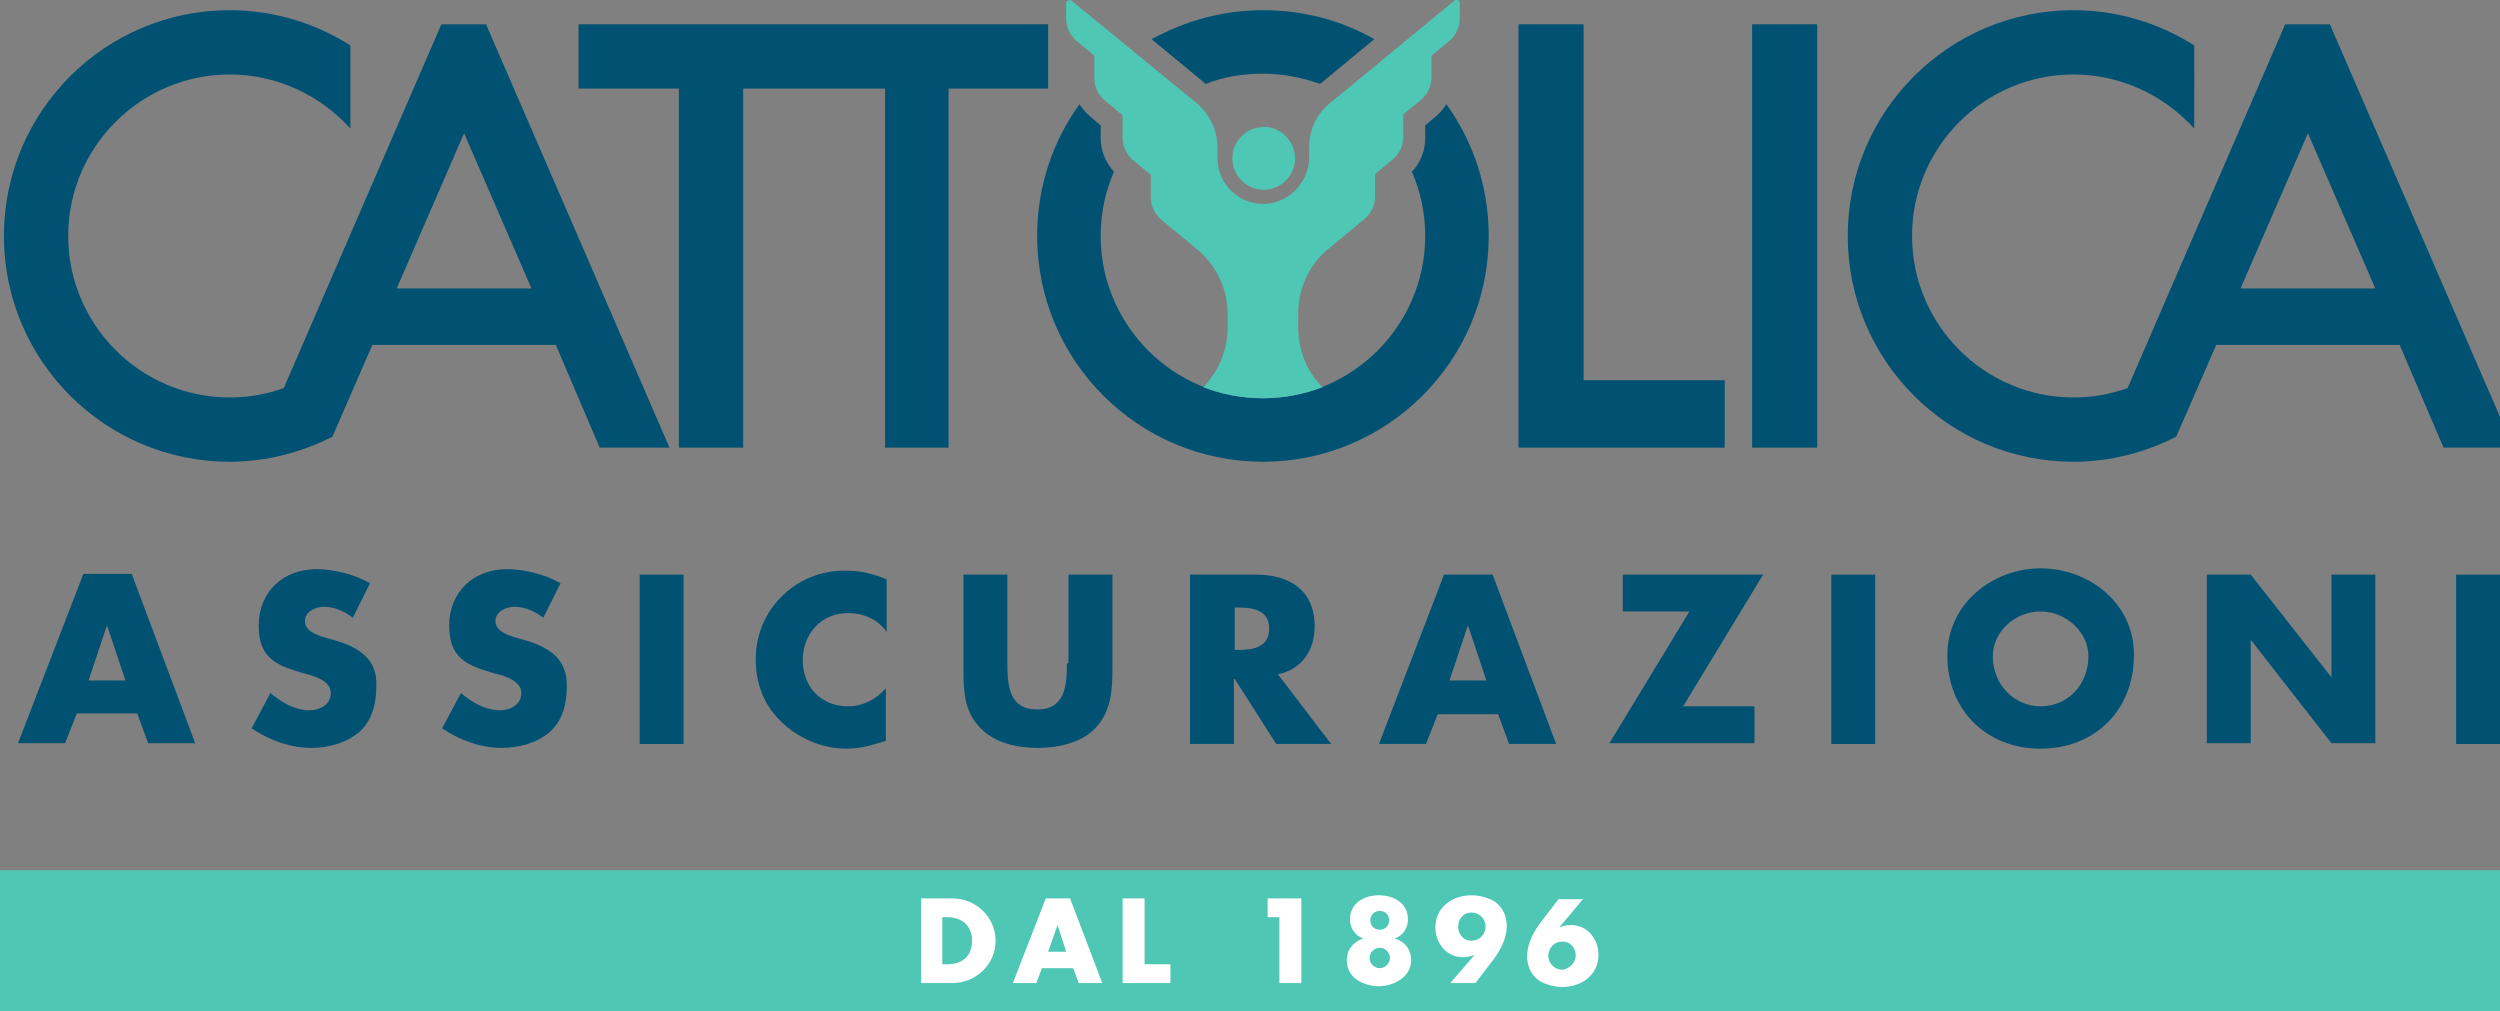
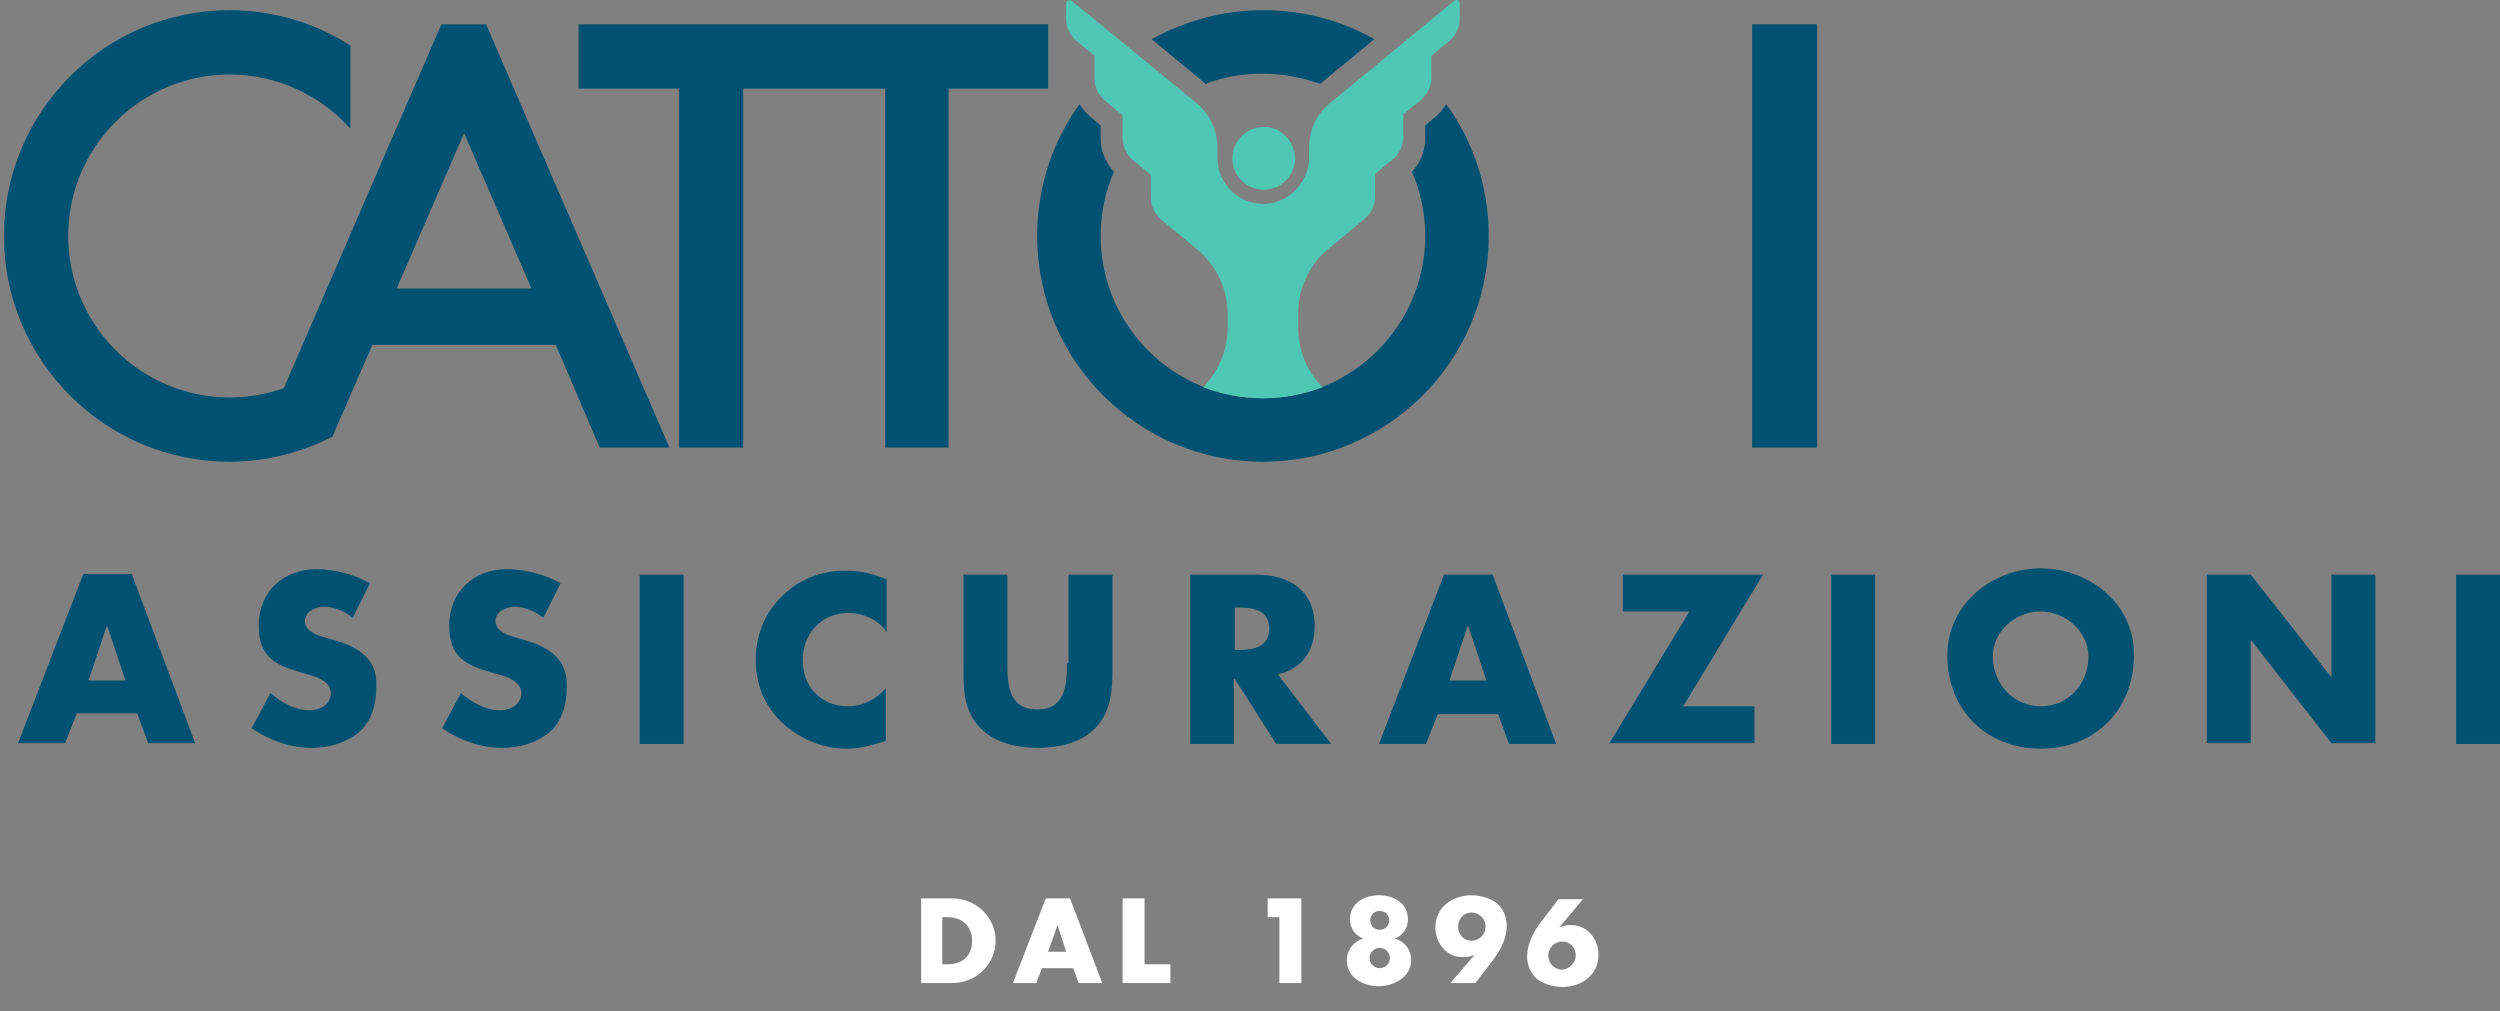
<svg xmlns="http://www.w3.org/2000/svg" version="1.1" id="Livello_1" viewBox="0 0 318.9 129">
  <rect x="0" y="0" width="318.9" height="129" fill="#808080" stroke="none" />
  <style type="text/css">
    .st0{fill:#005172;}
    .st1{fill:#4fc7b5;}
    .st2{fill:#ffffff;}
  </style>
  <g>
    <path class="st0" d="M10.6,73.3L2.3,94.8h6l1.5-3.8h7.7l1.4,3.8h6l-8.1-21.6H10.6z M11.3,86.8l2.3-6.9h0.1l2.3,6.9H11.3z" />
    <path class="st0" d="M42.8,81.7l-1.4-0.4c-1-0.3-2.5-0.8-2.5-2.1c0-1.2,1.4-1.8,2.4-1.8c1.4,0,2.7,0.6,3.7,1.4l2.2-4.4 c-1.9-1.1-4.6-1.8-6.8-1.8c-4.3,0-7.4,2.9-7.4,7.2c0,4.2,2.3,5.1,5.8,6.1c1.2,0.3,3.4,0.9,3.4,2.5c0,1.5-1.4,2.2-2.7,2.2 c-1.9,0-3.6-1-5-2.2l-2.4,4.5c2.2,1.5,4.9,2.5,7.6,2.5c2.2,0,4.4-0.6,6.1-2c1.7-1.5,2.2-3.7,2.2-5.8C48.2,84.1,45.8,82.6,42.8,81.7" />
    <path class="st0" d="M67.1,81.7l-1.4-0.4c-1-0.3-2.5-0.8-2.5-2.1c0-1.2,1.4-1.8,2.4-1.8c1.4,0,2.7,0.6,3.7,1.4l2.2-4.4 c-1.9-1.1-4.6-1.8-6.8-1.8c-4.3,0-7.4,2.9-7.4,7.2c0,4.2,2.3,5.1,5.8,6.1c1.2,0.3,3.4,0.9,3.4,2.5c0,1.5-1.4,2.2-2.7,2.2 c-1.9,0-3.6-1-5-2.2l-2.4,4.5c2.2,1.5,4.9,2.5,7.6,2.5c2.2,0,4.4-0.6,6.1-2c1.7-1.5,2.2-3.7,2.2-5.8C72.4,84.1,70.1,82.6,67.1,81.7" />
    <rect x="81.6" y="73.3" class="st0" width="5.6" height="21.6" />
    <path class="st0" d="M99.6,76.2c-2.1,2.1-3.2,5-3.2,7.9c0,3.2,1.1,6,3.5,8.2c2.2,2,5.1,3.2,8.1,3.2c1.7,0,3.1-0.4,5-1v-6.7 c-1.2,1.4-3,2.3-4.8,2.3c-3.5,0-5.8-2.5-5.8-5.9c0-3.3,2.3-6,5.8-6c1.9,0,3.8,0.8,4.9,2.4v-6.7c-1.7-0.7-3.3-1.1-5.1-1.1 C104.8,72.7,101.7,74,99.6,76.2" />
    <path class="st0" d="M136.1,84.6c0,2.8-0.2,5.9-3.8,5.9c-3.6,0-3.8-3.1-3.8-5.9V73.3h-5.6v12.1c0,2.8,0.1,5.5,2.3,7.6 c1.8,1.8,4.6,2.4,7.2,2.4c2.5,0,5.4-0.6,7.2-2.4c2.1-2.1,2.3-4.8,2.3-7.6V73.3h-5.6V84.6z" />
    <path class="st0" d="M167.7,79.9c0-4.6-3.2-6.6-7.5-6.6h-8.4v21.6h5.6v-8.3h0.1l5.3,8.3h7L163,86C166.1,85.4,167.7,82.9,167.7,79.9 M158,82.9h-0.5v-5.4h0.5c1.8,0,3.9,0.3,3.9,2.7C161.9,82.6,159.8,82.9,158,82.9" />
    <path class="st0" d="M184.2,73.3l-8.3,21.6h6l1.5-3.8h7.7l1.4,3.8h6l-8.1-21.6H184.2z M184.9,86.8l2.3-6.9h0.1l2.3,6.9H184.9z" />
    <polygon class="st0" points="207,73.3 207,78 215.5,78 205.3,94.8 223.8,94.8 223.8,90.1 214.7,90.1 224.9,73.3" />
    <rect x="233.6" y="73.3" class="st0" width="5.6" height="21.6" />
    <path class="st0" d="M260.3,72.5c-6.2,0-11.9,4.6-11.9,11.1c0,7,5,11.9,11.9,11.9c6.9,0,11.9-4.9,11.9-11.9 C272.3,77.1,266.6,72.5,260.3,72.5 M260.3,90.1c-3.3,0-6.1-2.7-6.1-6.4c0-3,2.7-5.7,6.1-5.7c3.3,0,6.1,2.7,6.1,5.7 C266.4,87.4,263.7,90.1,260.3,90.1" />
    <polygon class="st0" points="297.4,86.4 297.4,86.4 287.1,73.3 281.5,73.3 281.5,94.8 287.1,94.8 287.1,81.6 287.1,81.6 297.4,94.8 303,94.8 303,73.3 297.4,73.3" />
    <rect x="313.3" y="73.3" class="st0" width="5.6" height="21.6" />
    <polygon class="st0" points="73.8,11.3 86.6,11.3 86.6,57.1 94.8,57.1 94.8,11.3 112.9,11.3 112.9,57.1 121,57.1 121,11.3 133.7,11.3 133.7,3.1 73.8,3.1   " />
    <rect x="223.5" y="3.1" class="st0" width="8.3" height="54" />
-     <polygon class="st0" points="220,48.5 202,48.5 202,3.6 202,3.6 202,3.1 193.7,3.1 193.7,57.1 194.9,57.1 220,57.1 220,48.8" />
    <path class="st0" d="M184.5,13.3c-0.4,0.6-0.8,1.1-1.4,1.6l-1.3,1.1v1.6c0,1.6-0.6,3.2-1.7,4.3c1.1,2.5,1.7,5.3,1.7,8.2 c0,11.4-9.3,20.7-20.7,20.7c-11.4,0-20.7-9.3-20.7-20.7c0-2.9,0.6-5.7,1.7-8.2c-1.1-1.2-1.7-2.7-1.7-4.3v-1.6l-1.3-1.1 c-0.6-0.5-1-1-1.4-1.6c-3.4,4.7-5.4,10.5-5.4,16.8c0,15.9,12.9,28.8,28.8,28.8c15.9,0,28.8-12.9,28.8-28.8 C189.9,23.8,187.9,18,184.5,13.3" />
    <path class="st0" d="M153.8,10.7c2.3-0.9,4.7-1.3,7.3-1.3c2.6,0,5,0.5,7.3,1.3l6.9-5.7c-4.2-2.4-9-3.7-14.2-3.7 c-5.2,0-10,1.4-14.2,3.7L153.8,10.7z" />
    <path class="st1" d="M169.6,13.2c-1.7,1.4-2.6,3.4-2.6,5.6V20c0,3.1-2.4,5.8-5.5,6c-3.4,0.2-6.2-2.5-6.2-5.8v0v-1.4 c0-2.2-1-4.2-2.6-5.6l-16-13.1c-0.3-0.2-0.7,0-0.7,0.3v2c0,1.1,0.5,2.1,1.3,2.8l2.3,1.9V10c0,1.1,0.5,2.1,1.3,2.8l2.3,1.9v2.9 c0,1.1,0.5,2.1,1.3,2.8l2.3,1.9v2.9c0,1.1,0.5,2.1,1.3,2.8l4.6,3.8c2.5,2.1,3.9,5.1,3.9,8.3v1.7c0,2.9-1.2,5.6-3.1,7.6 c2.3,0.9,4.9,1.4,7.6,1.4c2.7,0,5.2-0.5,7.6-1.4c-1.9-1.9-3.1-4.6-3.1-7.6V40c0-3.2,1.4-6.3,3.9-8.3l4.6-3.8 c0.8-0.7,1.3-1.7,1.3-2.8v-2.9l2.3-1.9c0.8-0.7,1.3-1.7,1.3-2.8v-2.9l2.3-1.9c0.8-0.7,1.3-1.7,1.3-2.8V7.1l2.3-1.9 c0.8-0.7,1.3-1.7,1.3-2.8v-2c0-0.4-0.4-0.6-0.7-0.3L169.6,13.2z" />
    <path class="st1" d="M165.2,20.2c0,2.2-1.8,4-4,4c-2.2,0-4-1.8-4-4c0-2.2,1.8-4,4-4C163.3,16.1,165.2,18,165.2,20.2" />
    <path class="st0" d="M76.5,57.1h8.9L62,3.1h-5.7L36.2,49.5c-2.2,0.8-4.5,1.2-6.9,1.2c-11.4,0-20.6-9.3-20.6-20.6 c0-11.4,9.3-20.6,20.6-20.6c6.1,0,11.6,2.7,15.4,6.9V5.8c-4.4-2.8-9.7-4.5-15.4-4.5C13.4,1.3,0.5,14.2,0.5,30.1 c0,15.9,12.9,28.8,28.8,28.8c4.7,0,9.2-1.2,13.1-3.2L47.5,44h23.4L76.5,57.1z M50.6,36.8L59.2,17l8.6,19.8H50.6z" />
-     <path class="st0" d="M311.7,57.1h8.9l-23.4-54h-5.7l-20.1,46.4c-2.2,0.8-4.5,1.2-6.9,1.2c-11.4,0-20.6-9.3-20.6-20.6 c0-11.4,9.3-20.6,20.6-20.6c6.1,0,11.6,2.7,15.4,6.9V5.8c-4.4-2.8-9.7-4.5-15.4-4.5c-15.9,0-28.8,12.9-28.8,28.8 c0,15.9,12.9,28.8,28.8,28.8c4.7,0,9.2-1.2,13.1-3.2l5.1-11.7h23.4L311.7,57.1z M285.8,36.8l8.6-19.8l8.6,19.8H285.8z" />
-     <rect x="-0.5" y="111" class="st1" width="319.4" height="18" />
    <path class="st2" d="M117.5,114.6h4c3,0,5.5,2.4,5.5,5.4c0,3-2.5,5.4-5.5,5.4h-4V114.6z M120.3,123h0.6c1.7,0,3.1-0.9,3.1-3 c0-1.9-1.3-3-3.1-3h-0.7V123z" />
    <path class="st2" d="M132.9,123.5l-0.7,1.9h-3l4.2-10.8h3.1l4.1,10.8h-3l-0.7-1.9H132.9z M134.9,118L134.9,118l-1.2,3.4h2.3 L134.9,118z" />
    <polygon class="st2" points="161.7,117 161.7,114.6 166,114.6 166,125.4 163.2,125.4 163.2,117" />
    <path class="st2" d="M179.6,117.3c0,1.1-0.7,2.1-1.7,2.4v0c1.3,0.4,2.1,1.4,2.1,2.8c0,2.2-2.3,3.3-4.1,3.3c-1.9,0-4.1-1-4.1-3.3 c0-1.4,0.9-2.4,2.1-2.8v0c-1-0.3-1.7-1.3-1.7-2.4c0-2.1,1.8-3.1,3.7-3.1S179.6,115.2,179.6,117.3 M174.7,122.2 c0,0.7,0.6,1.3,1.3,1.3c0.7,0,1.3-0.6,1.3-1.3c0-0.7-0.6-1.3-1.3-1.3C175.3,120.9,174.7,121.5,174.7,122.2 M174.8,117.4 c0,0.7,0.5,1.2,1.2,1.2s1.2-0.5,1.2-1.2c0-0.7-0.5-1.2-1.2-1.2S174.8,116.7,174.8,117.4" />
    <path class="st2" d="M185,125.4l3.1-3.6l0,0c-0.5,0.2-0.9,0.3-1.5,0.3c-2.1,0-3.5-1.8-3.5-3.8c0-2.6,2.2-4.1,4.6-4.1 c1,0,2.2,0.3,3.1,0.9c0.9,0.7,1.4,1.8,1.4,3c0,1.6-0.8,3.1-1.7,4.3l-2.3,3H185z M186,118.2c0,1,0.7,1.8,1.7,1.8 c1,0,1.8-0.8,1.8-1.8s-0.8-1.8-1.8-1.8C186.7,116.4,186,117.2,186,118.2" />
    <path class="st2" d="M202,114.6l-3.1,3.7l0,0c0.5-0.2,0.9-0.3,1.5-0.3c2.1,0,3.5,1.8,3.5,3.8c0,2.6-2.2,4.1-4.6,4.1 c-1,0-2.2-0.3-3.1-0.9c-0.9-0.7-1.4-1.8-1.4-3c0-1.6,0.8-3.1,1.7-4.3l2.3-3H202z M201,121.9c0-1-0.7-1.8-1.7-1.8 c-1,0-1.8,0.8-1.8,1.8c0,1,0.8,1.8,1.8,1.8C200.2,123.6,201,122.8,201,121.9" />
    <polygon class="st2" points="146,123 149.3,123 149.3,125.4 143.2,125.4 143.2,114.6 146,114.6" />
  </g>
</svg>